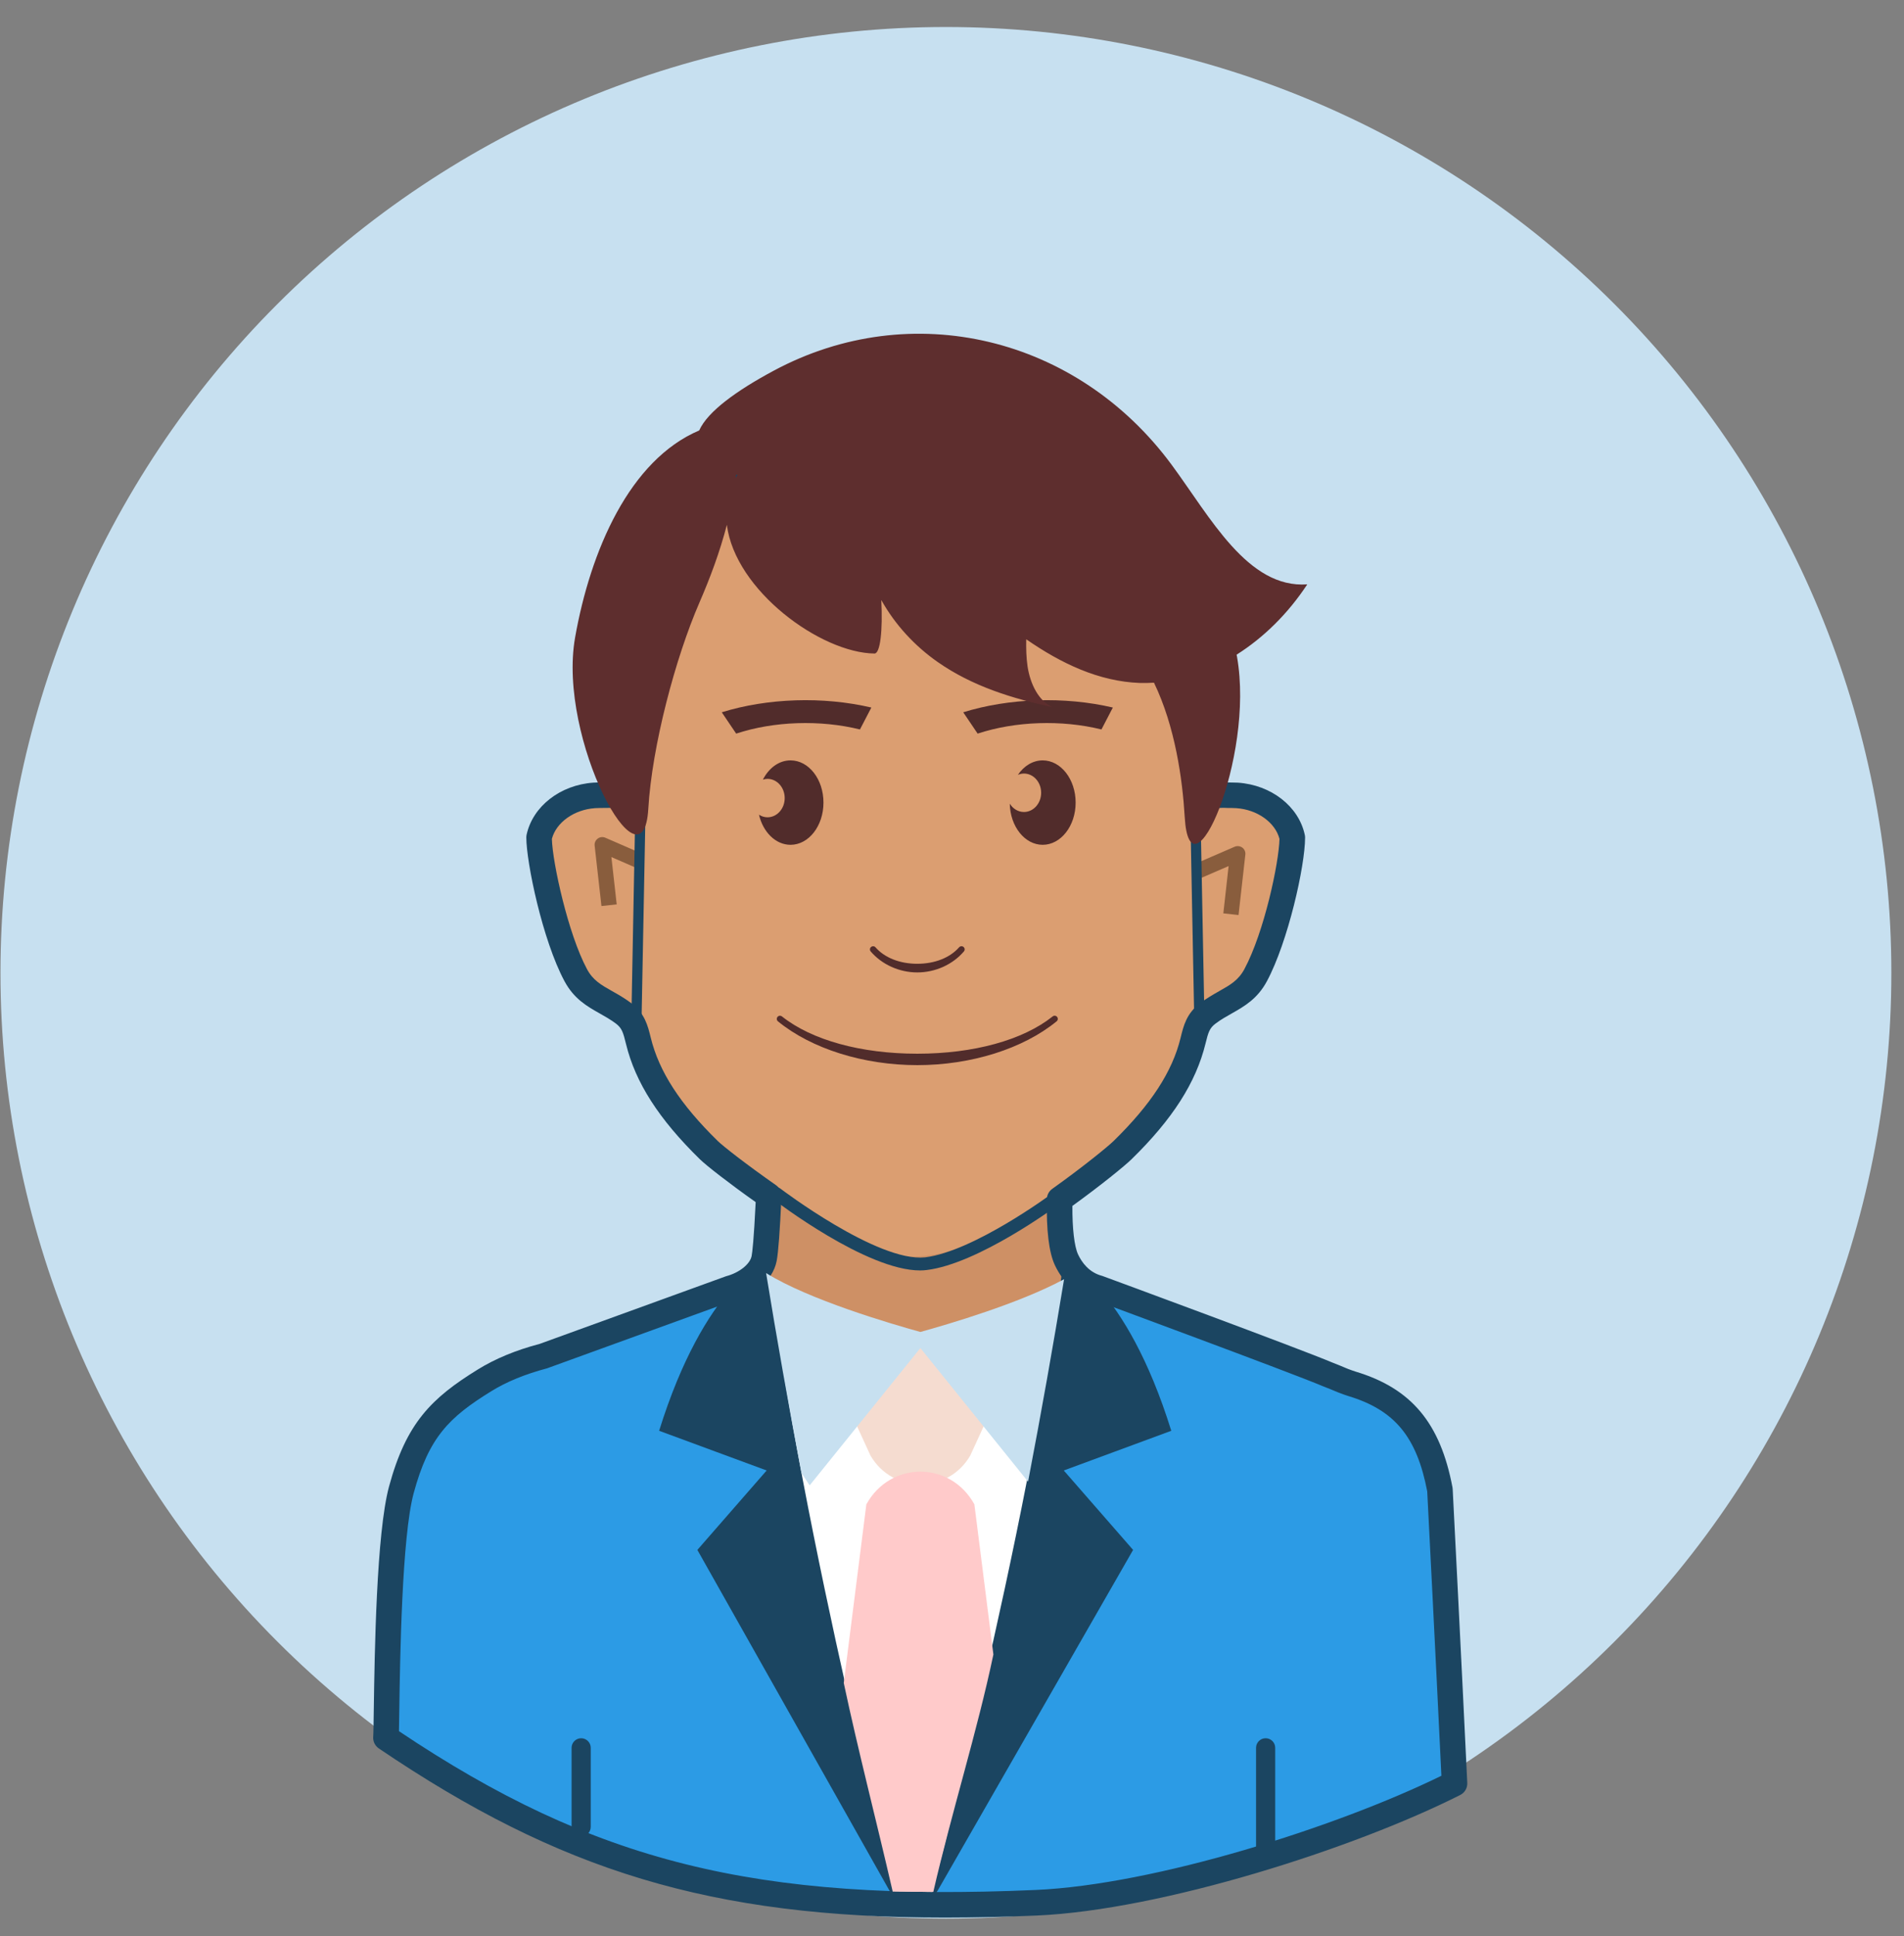
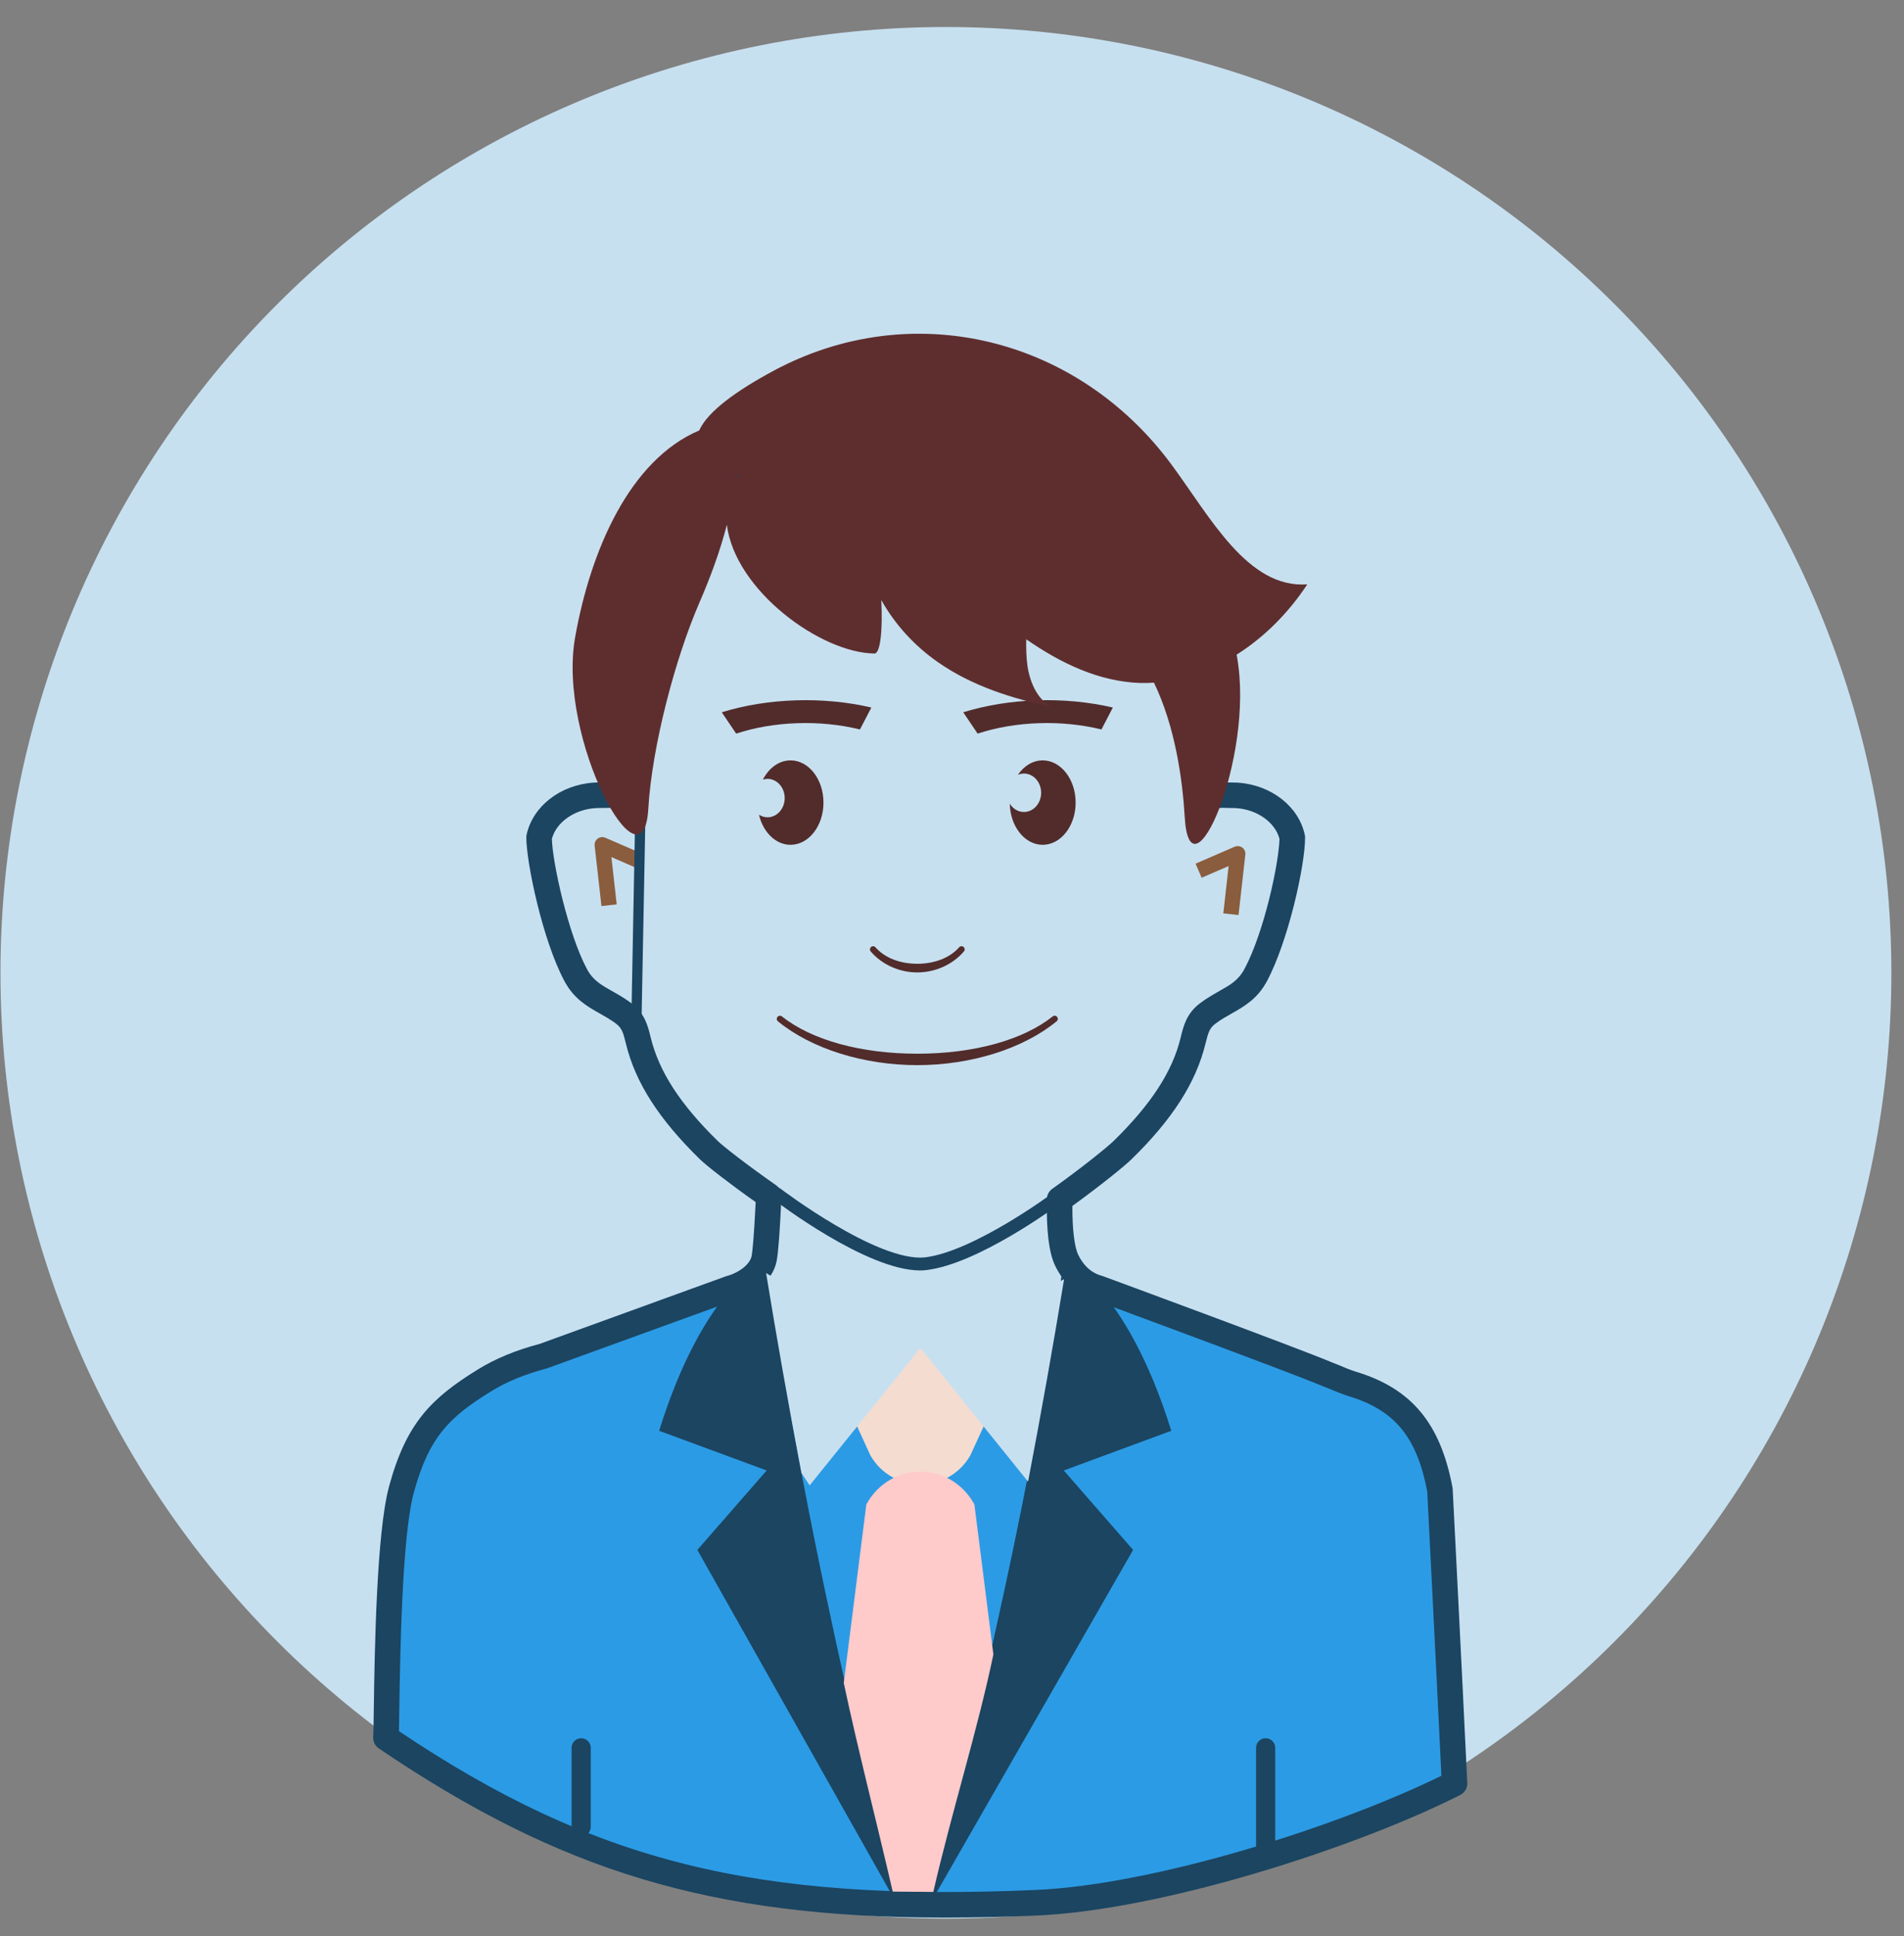
<svg xmlns="http://www.w3.org/2000/svg" width="61" height="62" viewBox="0 0 61 62" fill="none">
  <rect x="0" y="0" width="61" height="62" fill="#808080" stroke="none" />
  <path d="M30.305 0.865C22.272 0.865 14.568 4.056 8.887 9.737C3.207 15.417 0.015 23.122 0.015 31.155C0.015 39.188 3.207 46.893 8.887 52.573C14.568 58.254 22.272 61.445 30.305 61.445C38.339 61.445 46.043 58.254 51.723 52.573C57.404 46.893 60.595 39.188 60.595 31.155C60.595 23.122 57.404 15.417 51.723 9.737C46.043 4.056 38.339 0.865 30.305 0.865Z" fill="#C7E0F0" />
-   <path d="M46.133 47.562C45.791 45.752 45.053 44.691 43.314 44.167C43.239 44.144 43.138 44.107 43.023 44.063C42.891 44.006 42.724 43.939 42.528 43.863C41.475 43.418 35.213 41.107 35.213 41.107C34.697 40.976 34.361 40.609 34.167 40.195C33.846 39.511 33.97 37.736 33.97 37.736C33.97 37.736 31.352 38.632 29.718 38.937C28.116 39.093 24.671 37.021 24.671 37.021C24.671 37.021 24.59 39.582 24.481 40.151C24.395 40.598 23.914 40.976 23.398 41.107L17.39 43.285C16.726 43.459 16.088 43.707 15.527 44.053C14.015 44.986 13.249 46.388 12.859 47.562C12.859 47.562 12.464 50.358 12.479 50.459C12.441 50.85 12.403 51.281 12.364 51.733C18.913 56.167 24.172 57.409 33.196 57.014C37.296 56.835 43.401 54.811 46.599 53.196C46.431 49.634 46.133 47.562 46.133 47.562Z" fill="#CE9065" />
  <path d="M46.215 47.663C45.874 45.852 45.135 44.792 43.396 44.268C43.321 44.245 43.219 44.208 43.105 44.164C42.973 44.107 42.806 44.04 42.61 43.964C42.04 43.722 36.431 41.765 34.628 41.094C32.168 42.828 31.061 43.495 29.42 43.495C27.669 43.495 26.664 42.435 24.225 40.964L21.495 41.972C21.489 41.969 21.481 41.965 21.475 41.962L21.209 42.031L17.472 43.386C16.808 43.559 16.17 43.807 15.609 44.154C14.097 45.087 13.331 46.489 12.941 47.663C12.941 47.663 12.546 50.459 12.561 50.56C12.524 50.951 12.485 55.151 12.446 55.604C18.995 60.038 24.254 61.28 33.278 60.885C37.378 60.706 43.483 58.681 46.681 57.067C46.513 53.504 46.215 47.663 46.215 47.663Z" fill="#2C9BE5" />
-   <path d="M35.236 49.878C34.617 49.1 34.185 48.198 33.557 47.429C33.406 47.243 33.394 47.017 33.557 46.832C33.911 46.434 34.403 46.231 34.886 46.032C35.417 45.812 35.932 45.572 36.469 45.375C36.13 43.968 35.46 42.694 34.624 41.518C34.514 41.363 34.536 41.211 34.62 41.098C32.166 42.827 31.06 43.493 29.42 43.493C27.748 43.493 26.741 42.52 24.527 41.15C24.321 42.433 23.156 44.165 24.019 45.425C24.36 45.923 25.06 46.095 25.287 46.708C25.609 47.576 25.127 48.828 25.105 49.713C25.058 51.51 25.552 52.857 26.223 54.477C26.252 54.548 26.257 54.612 26.25 54.67C26.787 55.737 27.393 56.838 27.797 57.944C28.151 58.915 28.363 59.924 28.605 60.924C29.037 60.938 29.482 60.946 29.932 60.949C30.334 59.019 31.438 57.145 32.204 55.34C33.044 53.363 33.832 51.511 35.236 49.878Z" fill="white" />
  <path d="M18.619 58.812C18.45 58.812 18.312 58.674 18.312 58.505V55.974C18.312 55.805 18.45 55.667 18.619 55.667C18.789 55.667 18.926 55.805 18.926 55.974V58.505C18.926 58.674 18.789 58.812 18.619 58.812ZM40.548 59.655C40.379 59.655 40.241 59.517 40.241 59.348V55.974C40.241 55.805 40.379 55.667 40.548 55.667C40.718 55.667 40.855 55.805 40.855 55.974V59.348C40.855 59.518 40.718 59.655 40.548 59.655ZM34.081 40.313C34.081 40.313 36.075 41.16 37.525 45.821L34.081 47.092L36.302 49.636L29.74 61.071C29.74 61.069 32.905 49.401 34.081 40.313ZM24.562 40.313C24.562 40.313 22.568 41.16 21.117 45.821L24.562 47.092L22.342 49.636L28.792 61.071C28.792 61.069 25.738 49.401 24.562 40.313Z" fill="#1B4561" />
-   <path d="M39.636 25.189C39.537 25.182 39.437 25.181 39.332 25.181C38.517 25.142 38.285 25.467 38.323 24.963C38.389 24.069 38.264 20.442 38.264 20.258C38.264 16.5 34.34 13.434 29.162 13.264V13.252C29.403 13.253 29.37 13.257 29.338 13.258C29.304 13.257 29.272 13.253 30.005 13.252V13.264C24.335 13.434 20.411 16.499 20.411 20.258C20.411 20.442 20.287 24.068 20.352 24.963C20.389 25.466 20.157 25.142 19.344 25.181C19.24 25.181 19.139 25.182 19.04 25.189C18.148 25.249 17.426 25.816 17.272 26.519C17.381 26.585 17.788 29.666 18.446 30.88C18.813 31.558 19.387 31.652 19.977 32.089C20.303 32.331 20.366 32.605 20.455 32.968C20.786 34.309 21.705 35.449 22.711 36.422C23.208 36.903 26.505 40.418 29.339 40.24C32.185 40.134 35.469 36.903 35.966 36.422C36.973 35.449 37.891 34.309 38.222 32.968C38.311 32.605 38.374 32.331 38.701 32.089C39.29 31.652 39.864 31.558 40.231 30.88C40.89 29.667 41.296 26.586 41.405 26.519C41.25 25.816 40.528 25.248 39.636 25.189Z" fill="#DB9E71" />
  <path d="M29.388 31.142C29.964 31.142 30.522 30.891 30.881 30.47C30.918 30.427 30.913 30.364 30.871 30.328C30.829 30.291 30.765 30.296 30.728 30.337C30.435 30.672 29.947 30.865 29.388 30.865C28.829 30.865 28.34 30.672 28.048 30.337C28.029 30.314 28 30.303 27.972 30.303C27.948 30.303 27.925 30.311 27.906 30.328C27.864 30.364 27.859 30.428 27.895 30.47C28.255 30.891 28.813 31.142 29.388 31.142ZM27.551 23.361L27.916 22.659C26.371 22.297 24.593 22.355 23.124 22.811L23.585 23.494C24.792 23.096 26.276 23.046 27.551 23.361ZM35.288 23.361L35.653 22.659C34.107 22.297 32.329 22.355 30.86 22.811L31.321 23.494C32.528 23.096 34.012 23.046 35.288 23.361ZM25.327 24.351C24.956 24.351 24.63 24.597 24.442 24.968C24.489 24.953 24.538 24.943 24.589 24.943C24.893 24.943 25.14 25.218 25.14 25.559C25.14 25.899 24.893 26.174 24.589 26.174C24.489 26.174 24.397 26.143 24.316 26.091C24.446 26.648 24.849 27.055 25.327 27.055C25.91 27.055 26.382 26.45 26.382 25.704C26.383 24.956 25.911 24.351 25.327 24.351ZM33.405 24.351C33.088 24.351 32.804 24.531 32.611 24.814C32.672 24.789 32.737 24.773 32.805 24.773C33.11 24.773 33.356 25.048 33.356 25.389C33.356 25.728 33.11 26.004 32.805 26.004C32.616 26.004 32.45 25.898 32.351 25.737C32.365 26.468 32.831 27.055 33.405 27.055C33.988 27.055 34.461 26.45 34.461 25.704C34.461 24.956 33.988 24.351 33.405 24.351ZM33.852 32.708C33.896 32.673 33.902 32.609 33.867 32.566C33.832 32.523 33.768 32.516 33.725 32.551C32.773 33.31 31.193 33.745 29.388 33.745C27.584 33.745 26.004 33.309 25.052 32.551C25.033 32.536 25.011 32.529 24.989 32.529C24.959 32.529 24.93 32.542 24.91 32.566C24.874 32.61 24.881 32.674 24.924 32.709C25.999 33.587 27.668 34.111 29.388 34.111C31.109 34.111 32.778 33.587 33.852 32.708Z" fill="#512C2B" />
  <path d="M30.281 61.412C22.769 61.412 17.922 59.911 12.136 55.993C12.013 55.909 11.945 55.767 11.957 55.619C11.965 55.528 11.968 55.218 11.975 54.768C12.002 52.929 12.059 49.101 12.464 47.605C13.015 45.571 13.822 44.774 15.313 43.855C15.869 43.511 16.534 43.237 17.287 43.039L23.26 40.872C23.687 40.761 24.031 40.482 24.08 40.225C24.104 40.1 24.151 39.711 24.21 38.498C23.341 37.883 22.631 37.328 22.424 37.126C21.109 35.841 20.357 34.668 20.057 33.437C19.964 33.057 19.924 32.925 19.73 32.778C19.555 32.648 19.381 32.55 19.214 32.456C18.808 32.227 18.389 31.99 18.084 31.421C17.379 30.105 16.862 27.614 16.862 26.819C16.862 26.79 16.866 26.761 16.871 26.733C17.068 25.823 17.949 25.137 19.012 25.064C19.121 25.057 19.231 25.056 19.344 25.056C19.579 25.046 19.778 25.062 19.934 25.084C19.902 24.071 19.963 21.904 19.99 20.927C19.997 20.683 20.002 20.522 20.002 20.486C20.002 16.673 23.583 13.617 28.494 13.08C28.564 13.026 28.651 12.993 28.74 12.993C28.978 12.993 29.164 12.994 29.308 13.005C29.32 13.003 29.334 13.002 29.346 13.001C29.424 12.994 29.523 12.989 29.582 12.993C29.672 12.993 29.758 13.023 29.829 13.076C34.941 13.598 38.673 16.659 38.673 20.487C38.673 20.523 38.678 20.684 38.684 20.928C38.712 21.927 38.775 24.166 38.741 25.085C38.896 25.063 39.099 25.043 39.351 25.058C39.443 25.062 39.553 25.059 39.661 25.065C40.727 25.138 41.607 25.824 41.802 26.734C41.809 26.762 41.812 26.791 41.812 26.82C41.812 27.736 41.264 30.164 40.59 31.422C40.286 31.99 39.866 32.227 39.461 32.457C39.295 32.55 39.12 32.648 38.944 32.78C38.751 32.925 38.711 33.057 38.623 33.416C38.317 34.669 37.565 35.842 36.251 37.126C36.035 37.337 35.273 37.958 34.357 38.62C34.353 39.347 34.42 39.919 34.538 40.171C34.657 40.426 34.889 40.753 35.314 40.861C35.61 40.968 41.637 43.192 42.687 43.636C42.878 43.711 43.048 43.78 43.183 43.838C43.273 43.872 43.366 43.906 43.435 43.927C45.219 44.465 46.147 45.575 46.535 47.637C46.538 47.655 46.541 47.674 46.541 47.692C46.541 47.692 46.84 53.534 47.008 57.098C47.016 57.259 46.928 57.41 46.785 57.483C43.376 59.203 37.219 61.169 33.215 61.345C32.191 61.388 31.215 61.412 30.281 61.412ZM12.782 55.441C19.037 59.632 24.218 60.917 33.18 60.526C36.983 60.359 42.804 58.522 46.179 56.869C46.015 53.438 45.748 48.189 45.725 47.761C45.391 46.013 44.68 45.156 43.196 44.708C43.111 44.682 43.002 44.642 42.876 44.594C42.731 44.532 42.569 44.467 42.379 44.392C41.337 43.952 35.134 41.662 35.071 41.639C34.538 41.507 34.071 41.103 33.796 40.517C33.606 40.112 33.519 39.399 33.54 38.398C33.542 38.269 33.606 38.148 33.712 38.073C34.736 37.343 35.509 36.705 35.678 36.54C36.878 35.366 37.559 34.319 37.822 33.243C37.919 32.844 38.014 32.453 38.453 32.124C38.659 31.97 38.863 31.853 39.057 31.743C39.416 31.541 39.675 31.394 39.868 31.035C40.504 29.847 40.974 27.635 40.992 26.865C40.854 26.337 40.28 25.926 39.606 25.881C39.518 25.876 39.426 25.875 39.331 25.875C39.057 25.859 38.868 25.892 38.718 25.915C38.512 25.949 38.281 25.984 38.087 25.805C37.885 25.619 37.904 25.346 37.914 25.214C37.965 24.505 37.893 21.922 37.865 20.95C37.858 20.693 37.853 20.523 37.853 20.486C37.853 16.952 34.152 14.148 29.172 13.843C24.381 14.15 20.82 16.955 20.82 20.486C20.82 20.523 20.815 20.693 20.807 20.95C20.78 21.922 20.707 24.505 20.759 25.214C20.769 25.345 20.788 25.619 20.587 25.805C20.392 25.985 20.161 25.95 19.955 25.915C19.805 25.891 19.619 25.863 19.363 25.874C19.248 25.875 19.156 25.876 19.065 25.881C18.393 25.927 17.819 26.338 17.681 26.865C17.701 27.629 18.202 29.91 18.805 31.035C18.997 31.394 19.257 31.541 19.615 31.743C19.811 31.853 20.014 31.969 20.22 32.123C20.659 32.453 20.754 32.846 20.847 33.225C21.113 34.319 21.795 35.366 22.996 36.541C23.164 36.706 23.907 37.288 24.862 37.956C24.977 38.037 25.043 38.171 25.037 38.311C24.986 39.426 24.936 40.103 24.883 40.38C24.754 41.049 24.095 41.503 23.498 41.654L17.529 43.82C16.818 44.009 16.229 44.251 15.741 44.553C14.384 45.39 13.738 46.029 13.253 47.82C12.875 49.217 12.817 53.116 12.792 54.781C12.79 55.054 12.786 55.281 12.782 55.441Z" fill="#1B4561" />
  <path d="M39.68 29.304L39.193 29.25L39.362 27.736L38.498 28.11L38.303 27.659L39.557 27.116C39.639 27.082 39.731 27.094 39.801 27.144C39.871 27.196 39.909 27.282 39.898 27.369L39.68 29.304ZM19.269 29.016L19.051 27.081C19.041 26.994 19.079 26.908 19.15 26.856C19.219 26.803 19.312 26.793 19.393 26.828L20.647 27.372L20.451 27.823L19.588 27.448L19.758 28.963L19.269 29.016Z" fill="#895D3D" />
  <path d="M20.392 32.758C20.392 32.758 20.39 32.758 20.388 32.758C20.298 32.757 20.226 32.681 20.228 32.591L20.366 25.298C20.369 25.207 20.445 25.142 20.533 25.137C20.623 25.139 20.695 25.214 20.694 25.305L20.555 32.598C20.553 32.687 20.481 32.758 20.392 32.758Z" fill="#1B4561" />
-   <path d="M38.424 32.758C38.335 32.758 38.262 32.687 38.26 32.598L38.121 25.305C38.119 25.214 38.191 25.139 38.281 25.137H38.285C38.373 25.137 38.447 25.209 38.448 25.298L38.587 32.591C38.589 32.681 38.517 32.757 38.427 32.758H38.424Z" fill="#1B4561" />
-   <path d="M41.882 18.714C39.977 18.853 38.78 16.57 37.537 14.885C34.508 10.78 29.202 9.504 24.789 11.871C23.614 12.501 22.672 13.174 22.401 13.785C20.169 14.734 18.916 17.633 18.424 20.42C17.851 23.673 20.606 28.706 20.77 25.905C20.888 23.884 21.643 21.058 22.407 19.3C22.75 18.51 23.063 17.674 23.287 16.808C23.551 18.911 26.296 20.911 28.017 20.929C28.2 20.93 28.284 20.205 28.235 19.216C28.684 20.022 29.324 20.699 30.036 21.197C31.155 21.981 32.444 22.373 33.729 22.649C33.274 22.459 33.005 21.897 32.921 21.344C32.878 21.056 32.873 20.765 32.878 20.473C34 21.25 35.204 21.823 36.516 21.872C36.667 21.877 36.819 21.872 36.971 21.863C37.651 23.27 37.885 24.963 37.956 26.168C38.119 28.968 40.205 24.29 39.632 21.038C39.627 21.015 39.623 20.99 39.618 20.966C40.477 20.424 41.261 19.658 41.882 18.714ZM23.571 15.313C23.576 15.273 23.58 15.234 23.584 15.196C23.599 15.201 23.612 15.206 23.627 15.21C23.607 15.244 23.59 15.278 23.571 15.313Z" fill="#5E2E2E" />
+   <path d="M41.882 18.714C39.977 18.853 38.78 16.57 37.537 14.885C34.508 10.78 29.202 9.504 24.789 11.871C23.614 12.501 22.672 13.174 22.401 13.785C20.169 14.734 18.916 17.633 18.424 20.42C17.851 23.673 20.606 28.706 20.77 25.905C20.888 23.884 21.643 21.058 22.407 19.3C22.75 18.51 23.063 17.674 23.287 16.808C23.551 18.911 26.296 20.911 28.017 20.929C28.2 20.93 28.284 20.205 28.235 19.216C28.684 20.022 29.324 20.699 30.036 21.197C31.155 21.981 32.444 22.373 33.729 22.649C33.274 22.459 33.005 21.897 32.921 21.344C32.878 21.056 32.873 20.765 32.878 20.473C34 21.25 35.204 21.823 36.516 21.872C36.667 21.877 36.819 21.872 36.971 21.863C37.651 23.27 37.885 24.963 37.956 26.168C38.119 28.968 40.205 24.29 39.632 21.038C39.627 21.015 39.623 20.99 39.618 20.966C40.477 20.424 41.261 19.658 41.882 18.714M23.571 15.313C23.576 15.273 23.58 15.234 23.584 15.196C23.599 15.201 23.612 15.206 23.627 15.21C23.607 15.244 23.59 15.278 23.571 15.313Z" fill="#5E2E2E" />
  <path d="M29.477 40.686C27.76 40.686 24.875 38.484 24.748 38.386C24.658 38.317 24.641 38.189 24.71 38.099C24.779 38.01 24.908 37.992 24.997 38.061C25.028 38.085 28.12 40.428 29.637 40.267C31.18 40.082 33.656 38.26 33.681 38.241C33.77 38.175 33.899 38.193 33.967 38.285C34.034 38.375 34.016 38.504 33.924 38.571C33.819 38.649 31.337 40.476 29.686 40.673C29.619 40.682 29.549 40.686 29.477 40.686Z" fill="#1B4561" />
  <path d="M27.887 46.612L26.291 43.129H32.683L31.086 46.612C30.376 47.843 28.598 47.843 27.887 46.612Z" fill="#F5DCD0" />
  <path d="M32.937 47.45C33.361 45.236 33.745 43.074 34.091 40.966C32.66 41.743 30.343 42.42 29.487 42.656C28.559 42.399 25.917 41.627 24.544 40.77C24.883 42.851 25.261 44.986 25.677 47.172L25.94 47.569L29.487 43.171L32.937 47.45Z" fill="#C7E0F0" />
  <path d="M29.901 60.588C30.49 58.03 31.309 55.446 31.826 52.985L31.217 48.177C30.449 46.781 28.526 46.781 27.756 48.177L27.032 53.897C27.493 56.065 28.084 58.334 28.6 60.578L29.901 60.588Z" fill="#FFCACA" />
</svg>